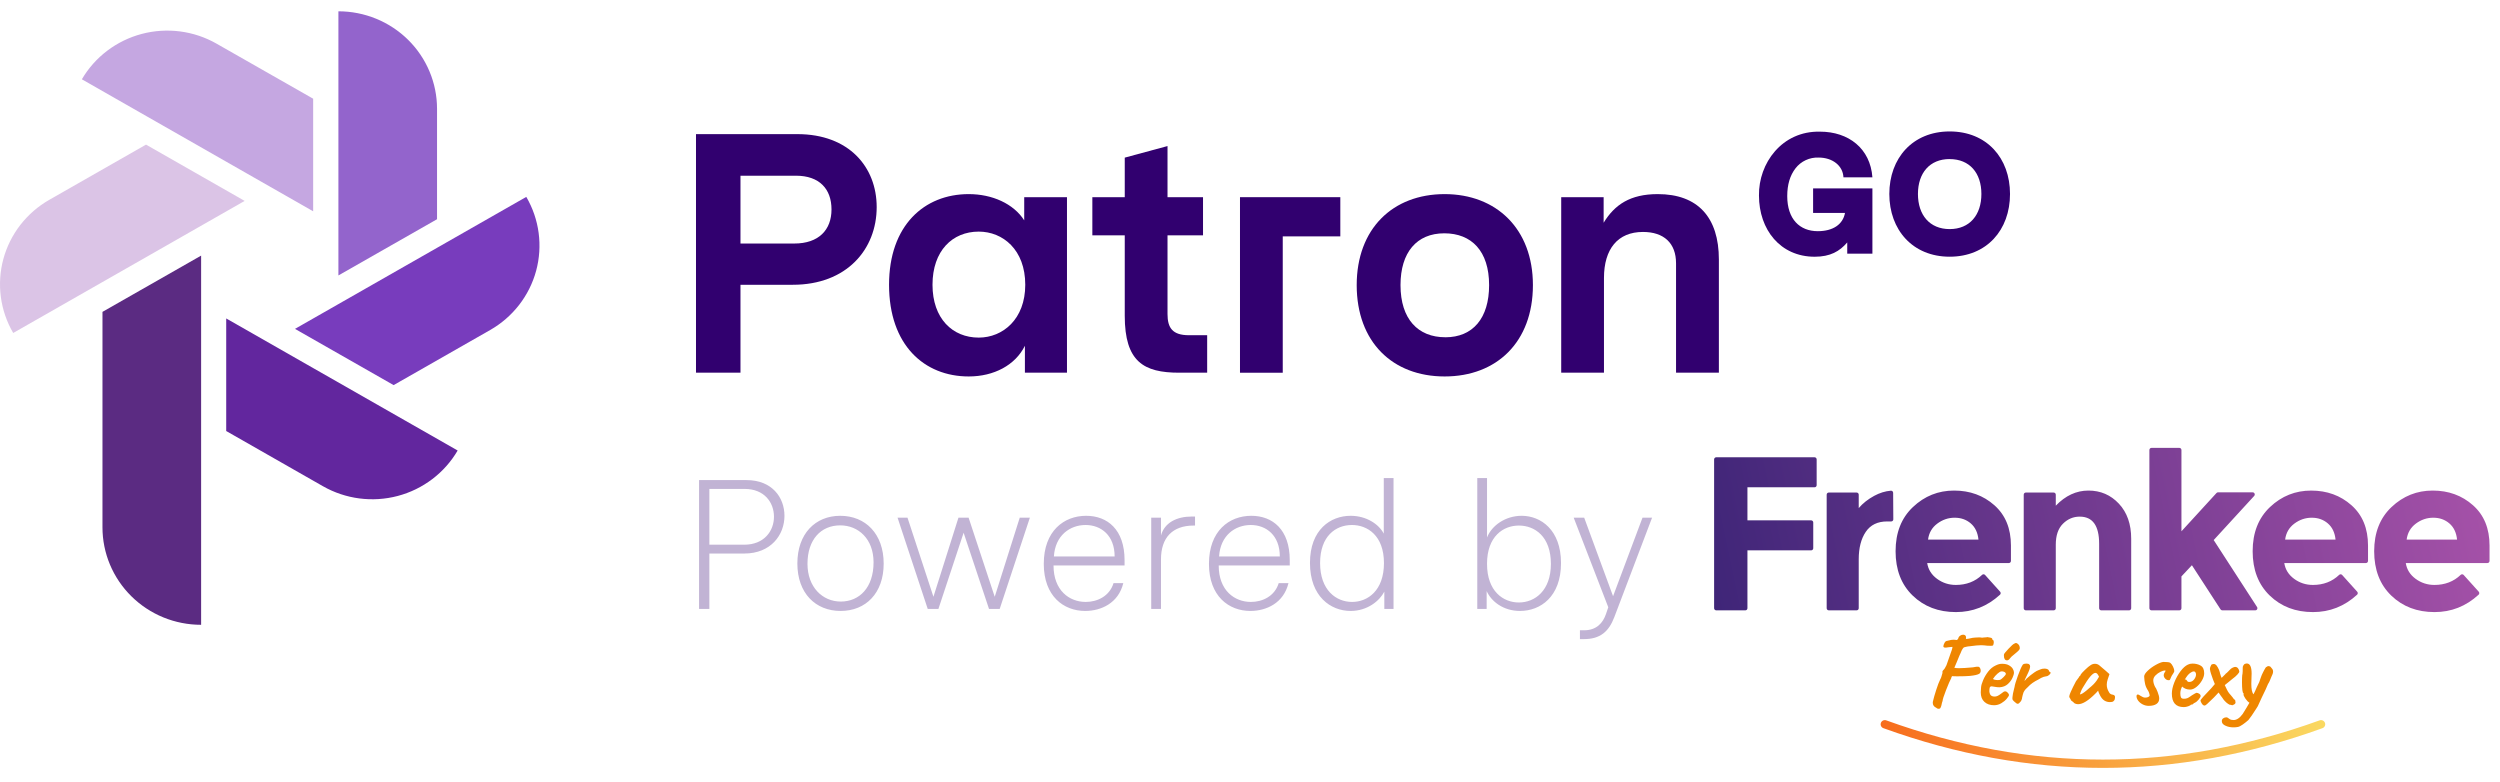
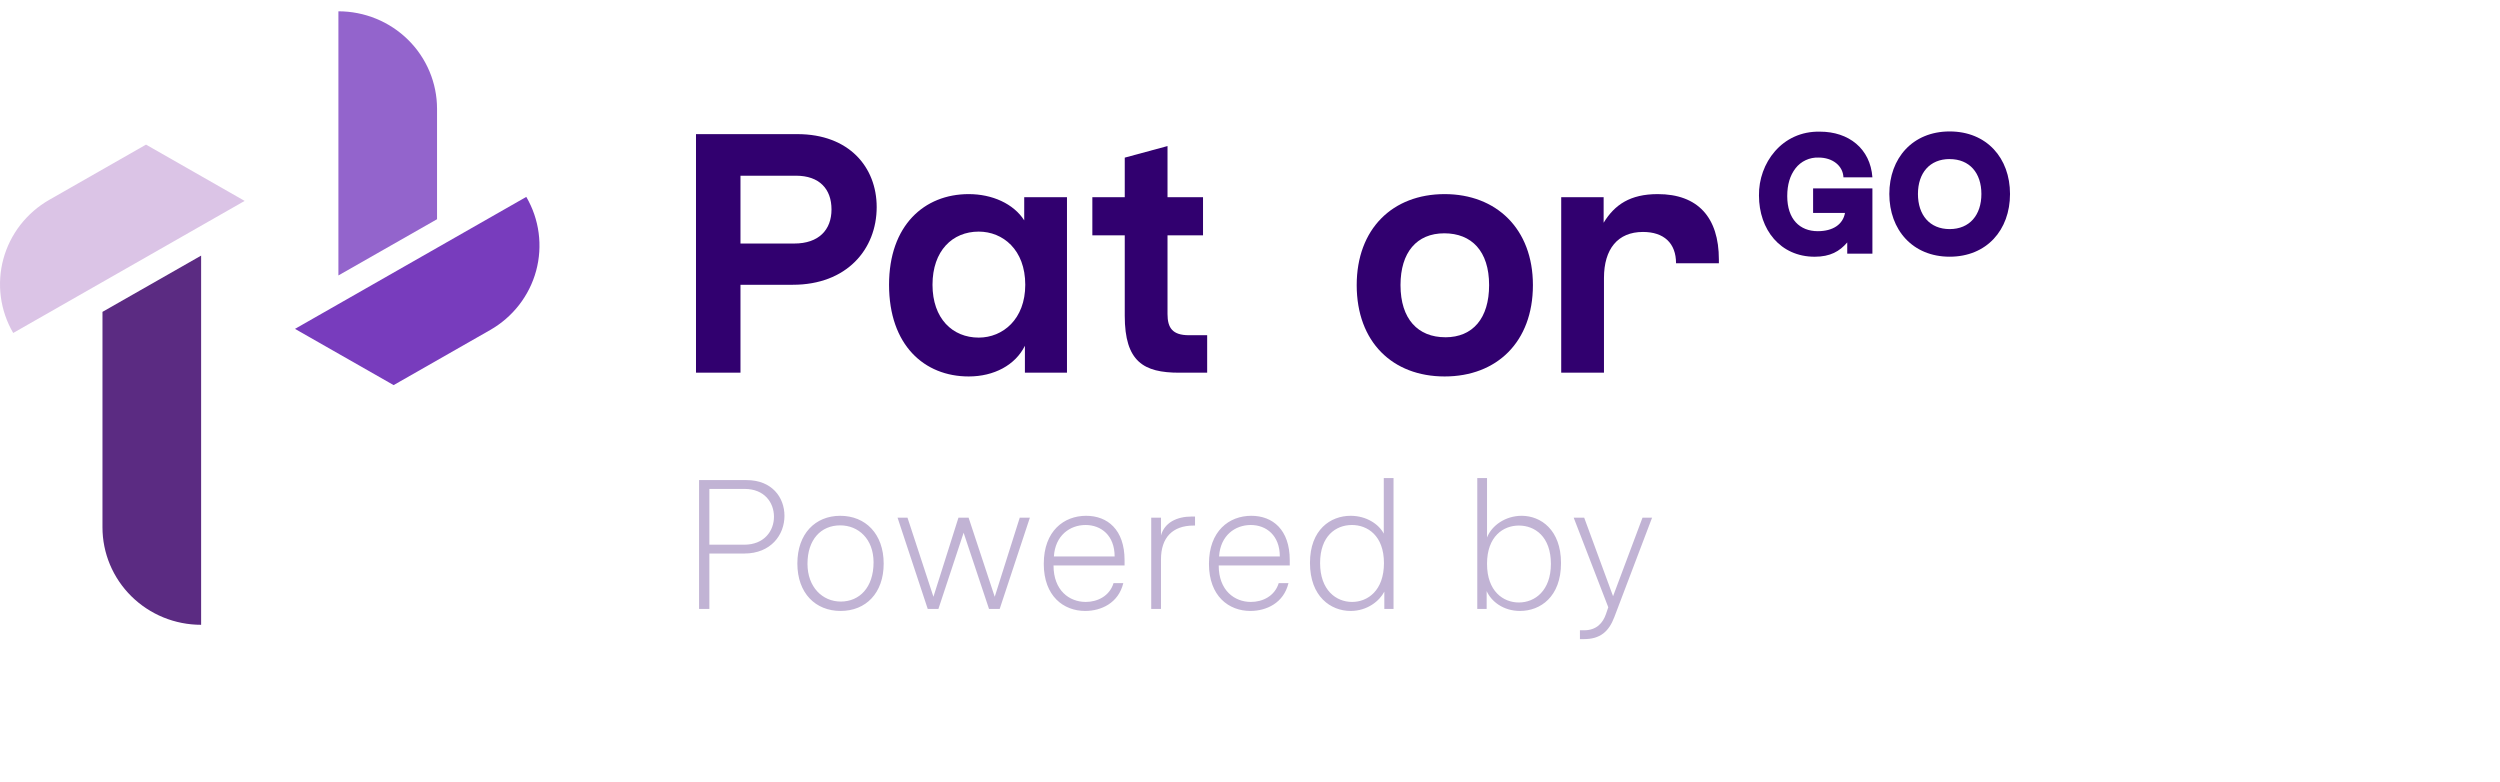
<svg xmlns="http://www.w3.org/2000/svg" width="163" height="51" viewBox="0 0 163 51" fill="none">
  <path d="M122.081 12.284V16.539H120.44V15.806C119.945 16.384 119.338 16.739 118.316 16.739C116.079 16.739 114.685 14.973 114.685 12.751C114.651 10.65 116.18 8.528 118.664 8.584C120.53 8.584 121.946 9.684 122.081 11.562H120.193C120.159 10.806 119.485 10.273 118.574 10.273C118.285 10.261 117.997 10.319 117.734 10.441C117.472 10.563 117.244 10.745 117.068 10.973C116.708 11.439 116.528 12.039 116.528 12.784C116.528 14.295 117.349 15.073 118.518 15.073C119.518 15.073 120.159 14.628 120.294 13.884H118.214V12.284H122.081Z" fill="#31006F" />
  <path d="M127.118 16.737C124.701 16.737 123.184 14.982 123.184 12.648C123.184 10.315 124.701 8.57 127.118 8.57C129.535 8.57 131.053 10.304 131.053 12.648C131.053 14.993 129.535 16.737 127.118 16.737ZM127.118 10.37C125.814 10.37 125.05 11.282 125.05 12.648C125.05 14.015 125.814 14.937 127.118 14.937C128.422 14.937 129.187 14.015 129.187 12.648C129.187 11.282 128.422 10.373 127.118 10.373V10.37Z" fill="#31006F" />
  <path d="M34.314 12.837L19.233 21.443L25.664 25.109L31.959 21.517C33.436 20.674 34.513 19.287 34.955 17.659C35.396 16.031 35.166 14.297 34.314 12.837Z" fill="#783CBD" />
  <path d="M28.495 7.094C28.495 6.259 28.328 5.432 28.005 4.661C27.682 3.89 27.209 3.189 26.611 2.599C26.014 2.009 25.305 1.54 24.525 1.221C23.745 0.902 22.909 0.737 22.064 0.737V17.959L28.495 14.293V7.094Z" fill="#9364CC" />
-   <path d="M14.749 28.103L21.055 31.701C22.532 32.543 24.287 32.772 25.934 32.336C27.582 31.899 28.986 30.834 29.839 29.374L14.749 20.763V28.103Z" fill="#62269E" />
  <path d="M9.52 9.429L3.216 13.027C2.485 13.444 1.844 14 1.329 14.662C0.815 15.325 0.438 16.08 0.219 16.887C0.001 17.693 -0.055 18.534 0.055 19.362C0.165 20.189 0.439 20.988 0.861 21.71L15.951 13.099L9.52 9.429Z" fill="#DBC4E6" />
-   <path d="M20.418 6.436L14.122 2.848C12.646 2.005 10.891 1.776 9.243 2.211C7.596 2.647 6.191 3.711 5.337 5.17L20.418 13.777V6.436Z" fill="#C5A7E1" />
  <path d="M6.681 34.38C6.681 35.215 6.847 36.042 7.17 36.813C7.494 37.585 7.967 38.285 8.565 38.876C9.162 39.466 9.871 39.934 10.651 40.254C11.432 40.573 12.268 40.737 13.113 40.737V16.666L6.682 20.333L6.681 34.38Z" fill="#5B2B82" />
  <path d="M51.988 8.745H45.379V24.3H48.279V18.567H51.696C55.203 18.567 57.16 16.256 57.16 13.501C57.159 10.9 55.361 8.745 51.988 8.745ZM51.786 15.878H48.279V11.456H51.898C53.427 11.456 54.214 12.323 54.214 13.656C54.214 14.989 53.382 15.878 51.786 15.878Z" fill="#31006F" />
  <path d="M66.779 14.367C66.082 13.278 64.688 12.656 63.16 12.656C60.26 12.656 57.966 14.7 57.966 18.567C57.966 22.5 60.26 24.545 63.16 24.545C64.801 24.545 66.195 23.812 66.824 22.545V24.3H69.567V12.856H66.779V14.367ZM63.812 22.012C62.103 22.012 60.799 20.767 60.799 18.567C60.799 16.345 62.103 15.101 63.812 15.101C65.385 15.101 66.847 16.278 66.847 18.567C66.847 20.812 65.385 22.012 63.812 22.012Z" fill="#31006F" />
  <path d="M76.122 20.478V15.345H78.437V12.856H76.122V9.523L73.334 10.278V12.856H71.221V15.345H73.334V20.589C73.334 23.589 74.57 24.3 76.886 24.3H78.707V21.856H77.517C76.437 21.856 76.122 21.367 76.122 20.478Z" fill="#31006F" />
  <path d="M94.19 12.656C90.796 12.656 88.457 14.923 88.457 18.589C88.457 22.3 90.796 24.545 94.19 24.545C97.585 24.545 99.946 22.3 99.946 18.589C99.947 14.923 97.562 12.656 94.19 12.656ZM94.235 21.989C92.459 21.989 91.313 20.812 91.313 18.589C91.313 16.456 92.369 15.212 94.168 15.212C95.944 15.212 97.09 16.367 97.09 18.589C97.091 20.745 96.034 21.991 94.235 21.991V21.989Z" fill="#31006F" />
-   <path d="M108.086 12.656C106.288 12.656 105.276 13.345 104.557 14.523V12.856H101.791V24.3H104.579V18.123C104.579 16.234 105.478 15.123 107.12 15.123C108.491 15.123 109.278 15.856 109.278 17.167V24.3H112.071V16.923C112.071 14.167 110.695 12.656 108.086 12.656Z" fill="#31006F" />
-   <path d="M80.847 24.302H83.635V15.412H87.389V12.856H80.847V24.302Z" fill="#31006F" />
+   <path d="M108.086 12.656C106.288 12.656 105.276 13.345 104.557 14.523V12.856H101.791V24.3H104.579V18.123C104.579 16.234 105.478 15.123 107.12 15.123C108.491 15.123 109.278 15.856 109.278 17.167H112.071V16.923C112.071 14.167 110.695 12.656 108.086 12.656Z" fill="#31006F" />
  <path d="M48.675 31.302C50.331 31.302 51.147 32.43 51.147 33.63C51.147 34.878 50.259 36.09 48.531 36.09H46.251V39.702H45.579V31.302H48.675ZM48.531 35.514C49.815 35.514 50.463 34.626 50.463 33.69C50.463 32.754 49.827 31.878 48.555 31.878H46.251V35.514H48.531ZM54.784 33.63C56.428 33.63 57.616 34.806 57.616 36.75C57.616 38.67 56.452 39.834 54.808 39.834C53.176 39.834 51.988 38.682 51.988 36.738C51.988 34.806 53.152 33.63 54.784 33.63ZM54.82 39.222C56.02 39.222 56.956 38.322 56.956 36.666C56.956 35.13 55.96 34.254 54.784 34.254C53.524 34.254 52.648 35.178 52.648 36.762C52.648 38.274 53.62 39.222 54.82 39.222ZM67.148 33.75L65.18 39.702H64.484L62.828 34.734L61.184 39.702H60.488L58.52 33.75H59.168L60.86 38.91L62.492 33.75H63.152L64.856 38.91L66.488 33.75H67.148ZM73.322 36.87H68.69C68.69 38.502 69.722 39.246 70.79 39.246C71.546 39.246 72.338 38.874 72.602 38.022H73.238C72.926 39.318 71.798 39.834 70.754 39.834C69.35 39.834 68.054 38.874 68.054 36.762C68.054 34.614 69.374 33.63 70.814 33.63C72.206 33.63 73.322 34.53 73.322 36.522V36.87ZM70.778 34.23C69.77 34.23 68.798 34.902 68.714 36.282H72.674C72.674 34.914 71.798 34.23 70.778 34.23ZM77.916 33.678V34.266H77.832C76.452 34.266 75.696 35.046 75.696 36.474V39.702H75.06V33.75H75.696V34.914C75.924 34.074 76.728 33.678 77.7 33.678H77.916ZM84.092 36.87H79.46C79.46 38.502 80.492 39.246 81.56 39.246C82.316 39.246 83.108 38.874 83.372 38.022H84.008C83.696 39.318 82.568 39.834 81.524 39.834C80.12 39.834 78.824 38.874 78.824 36.762C78.824 34.614 80.144 33.63 81.584 33.63C82.976 33.63 84.092 34.53 84.092 36.522V36.87ZM81.548 34.23C80.54 34.23 79.568 34.902 79.484 36.282H83.444C83.444 34.914 82.568 34.23 81.548 34.23ZM90.858 31.17V39.702H90.258V38.574C89.946 39.186 89.142 39.834 88.062 39.834C86.766 39.834 85.41 38.898 85.41 36.702C85.41 34.518 86.766 33.63 88.062 33.63C89.082 33.63 89.898 34.17 90.222 34.794V31.17H90.858ZM88.158 39.246C89.166 39.246 90.234 38.514 90.234 36.714C90.234 34.914 89.154 34.23 88.146 34.23C87.102 34.23 86.07 34.938 86.07 36.714C86.07 38.478 87.114 39.246 88.158 39.246ZM99.21 33.63C100.458 33.63 101.778 34.542 101.778 36.714C101.778 38.91 100.434 39.834 99.102 39.834C98.01 39.834 97.23 39.21 96.93 38.538V39.702H96.318V31.17H96.954V35.046C97.254 34.266 98.154 33.63 99.21 33.63ZM99.03 39.282C100.062 39.282 101.118 38.526 101.118 36.762C101.118 34.986 100.074 34.266 99.03 34.266C98.022 34.266 96.954 34.962 96.954 36.762C96.954 38.55 98.01 39.282 99.03 39.282ZM107.092 33.75H107.716L105.256 40.23C104.896 41.19 104.32 41.67 103.276 41.67H103.012V41.094H103.288C104.104 41.094 104.512 40.602 104.704 40.05L104.86 39.594L102.604 33.75H103.288L105.172 38.874L107.092 33.75Z" fill="#31006F" fill-opacity="0.3" />
  <g clip-path="url(#clip0_0_1)">
    <path fill-rule="evenodd" clip-rule="evenodd" d="M118.311 29.815C118.386 29.815 118.446 29.878 118.446 29.954V31.632C118.446 31.709 118.386 31.771 118.311 31.771H113.933V33.927H118.088C118.163 33.927 118.224 33.989 118.224 34.066V35.744C118.224 35.82 118.163 35.883 118.088 35.883H113.933V39.655C113.933 39.732 113.873 39.794 113.798 39.794H111.896C111.821 39.794 111.76 39.732 111.76 39.655V29.954C111.76 29.878 111.821 29.815 111.896 29.815H118.311ZM123.042 33.998C122.419 33.998 121.955 34.224 121.649 34.676C121.342 35.128 121.189 35.726 121.189 36.468V39.655C121.189 39.732 121.128 39.794 121.053 39.794H119.235C119.16 39.794 119.099 39.732 119.099 39.655V32.253C119.099 32.176 119.16 32.114 119.235 32.114H121.053C121.128 32.114 121.189 32.176 121.189 32.253V33.127C121.458 32.813 121.795 32.547 122.199 32.328C122.556 32.135 122.918 32.023 123.286 31.993C123.323 31.99 123.361 32.003 123.389 32.029C123.416 32.055 123.432 32.092 123.433 32.131L123.444 33.858C123.445 33.895 123.431 33.931 123.405 33.957C123.38 33.983 123.345 33.998 123.309 33.998H123.042ZM130.408 38.579C130.433 38.606 130.446 38.642 130.444 38.679C130.442 38.717 130.426 38.751 130.399 38.776C129.576 39.531 128.619 39.908 127.527 39.908C126.389 39.908 125.449 39.549 124.706 38.831C123.963 38.112 123.592 37.148 123.592 35.94C123.592 34.731 123.97 33.77 124.727 33.056C125.483 32.342 126.377 31.985 127.408 31.985C128.439 31.985 129.314 32.304 130.034 32.942C130.753 33.58 131.113 34.455 131.113 35.569V36.572C131.113 36.648 131.052 36.711 130.977 36.711H125.653C125.718 37.13 125.932 37.472 126.294 37.739C126.656 38.005 127.065 38.138 127.519 38.138C128.204 38.138 128.775 37.919 129.233 37.48C129.26 37.455 129.294 37.441 129.33 37.443C129.367 37.444 129.401 37.46 129.426 37.487L130.408 38.579ZM128.495 34.127C128.206 33.879 127.856 33.755 127.443 33.755C127.029 33.755 126.651 33.884 126.308 34.141C125.964 34.398 125.764 34.746 125.709 35.183H128.996C128.949 34.726 128.782 34.374 128.495 34.127ZM134.037 39.655C134.037 39.732 133.976 39.794 133.901 39.794H132.083C132.008 39.794 131.947 39.732 131.947 39.655V32.253C131.947 32.176 132.008 32.114 132.083 32.114H133.901C133.976 32.114 134.037 32.176 134.037 32.253V32.971C134.668 32.314 135.378 31.985 136.168 31.985C136.957 31.985 137.619 32.271 138.153 32.842C138.687 33.413 138.954 34.174 138.954 35.126V39.655C138.954 39.732 138.893 39.794 138.818 39.794H137C136.925 39.794 136.864 39.732 136.864 39.655V35.454C136.864 34.274 136.442 33.684 135.597 33.684C135.179 33.684 134.814 33.839 134.503 34.148C134.192 34.457 134.037 34.912 134.037 35.512V39.655ZM142.23 39.655C142.23 39.732 142.169 39.794 142.094 39.794H140.276C140.201 39.794 140.14 39.732 140.14 39.655V29.341C140.14 29.264 140.201 29.202 140.276 29.202H142.094C142.169 29.202 142.23 29.264 142.23 29.341V34.641L144.516 32.144C144.541 32.115 144.577 32.1 144.615 32.1H146.874C146.928 32.1 146.977 32.133 146.999 32.184C147.02 32.234 147.01 32.293 146.973 32.334L144.333 35.212L147.16 39.578C147.187 39.621 147.19 39.676 147.166 39.721C147.143 39.766 147.097 39.794 147.047 39.794H144.893C144.848 39.794 144.805 39.771 144.78 39.732L142.912 36.853L142.23 37.582V39.655ZM153.69 38.579C153.715 38.606 153.727 38.642 153.726 38.679C153.724 38.717 153.708 38.751 153.681 38.776C152.858 39.531 151.9 39.908 150.808 39.908C149.671 39.908 148.73 39.549 147.988 38.831C147.245 38.112 146.873 37.148 146.873 35.94C146.873 34.731 147.252 33.77 148.008 33.056C148.765 32.342 149.659 31.986 150.69 31.986C151.721 31.986 152.596 32.304 153.316 32.942C154.035 33.58 154.395 34.455 154.395 35.569V36.572C154.395 36.649 154.334 36.711 154.259 36.711H148.935C149 37.13 149.213 37.472 149.576 37.739C149.938 38.005 150.346 38.138 150.801 38.138C151.485 38.138 152.057 37.919 152.515 37.48C152.541 37.455 152.576 37.441 152.613 37.443C152.648 37.444 152.682 37.46 152.707 37.487L153.69 38.579ZM151.776 34.127C151.488 33.879 151.138 33.755 150.725 33.755C150.312 33.755 149.933 33.884 149.589 34.141C149.246 34.398 149.046 34.746 148.991 35.183H152.278C152.231 34.726 152.064 34.374 151.776 34.127ZM161.613 38.578C161.637 38.606 161.65 38.642 161.648 38.679C161.647 38.717 161.631 38.751 161.603 38.776C160.781 39.531 159.823 39.908 158.731 39.908C157.593 39.908 156.653 39.549 155.91 38.831C155.167 38.112 154.796 37.148 154.796 35.94C154.796 34.731 155.174 33.77 155.931 33.056C156.688 32.342 157.582 31.985 158.612 31.985C159.643 31.985 160.519 32.304 161.238 32.942C161.958 33.58 162.318 34.455 162.318 35.569V36.572C162.318 36.648 162.257 36.711 162.182 36.711H156.857C156.922 37.13 157.136 37.472 157.498 37.739C157.86 38.005 158.269 38.138 158.724 38.138C159.408 38.138 159.979 37.919 160.437 37.48C160.464 37.455 160.499 37.441 160.535 37.443C160.571 37.444 160.605 37.46 160.63 37.487L161.613 38.578ZM159.699 34.127C159.411 33.879 159.061 33.755 158.647 33.755C158.234 33.755 157.856 33.884 157.512 34.141C157.169 34.398 156.969 34.746 156.913 35.183H160.201C160.154 34.726 159.987 34.374 159.699 34.127Z" fill="url(#paint0_linear_0_1)" />
    <path fill-rule="evenodd" clip-rule="evenodd" d="M129.893 41.692C129.896 41.694 129.899 41.696 129.902 41.698C129.914 41.705 129.926 41.715 129.94 41.728C129.976 41.746 129.995 41.792 129.995 41.864C129.995 41.919 129.985 41.973 129.967 42.028C129.963 42.055 129.952 42.074 129.936 42.086C129.921 42.097 129.883 42.103 129.824 42.106C129.765 42.108 129.687 42.107 129.592 42.102C129.419 42.08 129.276 42.068 129.162 42.068C129.003 42.068 128.757 42.091 128.425 42.136C128.343 42.141 128.267 42.152 128.197 42.171C128.126 42.188 128.082 42.2 128.064 42.204C128.041 42.204 128.007 42.238 127.961 42.307C127.916 42.375 127.875 42.461 127.838 42.565C127.811 42.606 127.727 42.803 127.586 43.157L127.423 43.538C127.477 43.556 127.582 43.566 127.736 43.566C127.941 43.566 128.239 43.547 128.63 43.511C128.807 43.475 128.928 43.461 128.992 43.47C129.032 43.475 129.068 43.503 129.097 43.555C129.127 43.608 129.142 43.665 129.142 43.729C129.142 43.774 129.133 43.815 129.114 43.851C129.096 43.888 129.071 43.915 129.039 43.933C128.944 43.992 128.746 44.037 128.446 44.069C128.246 44.087 127.971 44.096 127.62 44.096C127.434 44.096 127.322 44.092 127.286 44.083C127.277 44.087 127.265 44.101 127.248 44.123C127.233 44.146 127.225 44.173 127.225 44.205C127.143 44.355 127.028 44.62 126.88 45.001C126.732 45.382 126.658 45.614 126.658 45.695C126.627 45.777 126.602 45.87 126.583 45.974C126.579 45.993 126.572 46.017 126.563 46.049C126.554 46.081 126.545 46.101 126.535 46.11C126.522 46.178 126.477 46.213 126.399 46.213C126.335 46.213 126.285 46.192 126.249 46.151C126.094 46.079 126.017 45.97 126.017 45.825C126.017 45.779 126.024 45.734 126.038 45.689C126.074 45.525 126.141 45.292 126.239 44.988C126.336 44.684 126.424 44.455 126.501 44.3C126.533 44.246 126.558 44.189 126.576 44.13C126.595 44.071 126.606 44.033 126.61 44.014C126.633 43.933 126.647 43.885 126.651 43.872L126.645 43.803C126.645 43.786 126.649 43.767 126.658 43.749C126.668 43.731 126.683 43.711 126.706 43.688C126.77 43.633 126.838 43.527 126.911 43.368L127.17 42.626L127.252 42.395C127.256 42.377 127.266 42.345 127.279 42.3C127.293 42.254 127.3 42.223 127.3 42.204C127.3 42.187 127.295 42.177 127.286 42.177C127.25 42.187 127.177 42.193 127.068 42.198C127.013 42.207 126.972 42.212 126.945 42.215C126.918 42.217 126.897 42.221 126.883 42.225H126.836C126.749 42.225 126.706 42.193 126.706 42.13C126.72 42.048 126.748 41.971 126.792 41.898C126.835 41.826 126.888 41.787 126.952 41.783L127.218 41.721C127.259 41.712 127.316 41.708 127.389 41.708C127.452 41.708 127.518 41.715 127.586 41.728C127.641 41.692 127.67 41.66 127.675 41.633C127.693 41.556 127.734 41.495 127.798 41.449C127.862 41.404 127.927 41.381 127.995 41.381C128.05 41.381 128.096 41.396 128.132 41.425C128.168 41.455 128.187 41.499 128.187 41.558C128.187 41.585 128.184 41.606 128.18 41.62V41.643C128.18 41.655 128.193 41.66 128.221 41.66C128.266 41.66 128.4 41.635 128.623 41.585C128.66 41.581 128.722 41.575 128.811 41.568C128.899 41.562 128.973 41.558 129.032 41.558C129.114 41.558 129.18 41.565 129.23 41.578C129.271 41.569 129.308 41.565 129.339 41.565C129.371 41.565 129.399 41.563 129.421 41.558C129.499 41.558 129.546 41.551 129.565 41.538C129.606 41.547 129.652 41.555 129.704 41.562C129.757 41.568 129.794 41.576 129.817 41.585C129.84 41.594 129.86 41.606 129.879 41.62C129.892 41.637 129.899 41.653 129.899 41.667C129.899 41.679 129.897 41.688 129.893 41.692ZM129.385 45.763C129.226 45.618 129.146 45.412 129.146 45.144C129.146 45.04 129.153 44.924 129.167 44.797C129.176 44.688 129.22 44.538 129.3 44.348C129.379 44.157 129.489 43.971 129.627 43.79C129.766 43.609 129.929 43.475 130.115 43.389C130.201 43.348 130.274 43.319 130.333 43.304C130.393 43.288 130.461 43.279 130.538 43.279C130.725 43.279 130.876 43.314 130.992 43.382C131.108 43.45 131.19 43.527 131.237 43.613C131.285 43.699 131.309 43.774 131.309 43.837V43.892C131.309 43.947 131.277 44.046 131.214 44.191C131.15 44.337 131.049 44.473 130.91 44.6C130.771 44.727 130.593 44.797 130.374 44.811C130.265 44.811 130.159 44.8 130.057 44.78C129.955 44.76 129.89 44.749 129.863 44.749C129.795 44.749 129.751 44.774 129.733 44.824C129.715 44.874 129.706 44.958 129.706 45.076C129.72 45.203 129.755 45.292 129.811 45.342C129.869 45.392 129.952 45.416 130.061 45.416C130.115 45.416 130.179 45.401 130.252 45.369C130.324 45.332 130.411 45.276 130.511 45.198C130.565 45.153 130.609 45.121 130.64 45.103C130.672 45.085 130.711 45.076 130.756 45.076C130.797 45.076 130.845 45.103 130.9 45.158C130.954 45.212 130.984 45.264 130.988 45.314C130.979 45.369 130.929 45.45 130.838 45.559C130.747 45.668 130.629 45.766 130.483 45.852C130.338 45.938 130.181 45.981 130.013 45.981C129.754 45.981 129.544 45.909 129.385 45.763ZM130.429 44.314C130.474 44.291 130.544 44.233 130.637 44.141C130.73 44.047 130.779 43.983 130.784 43.947C130.784 43.901 130.764 43.864 130.726 43.834C130.687 43.805 130.634 43.786 130.565 43.776H130.49C130.431 43.776 130.346 43.825 130.235 43.923C130.123 44.02 130.027 44.133 129.945 44.26C129.949 44.282 129.983 44.302 130.047 44.317C130.111 44.333 130.179 44.341 130.252 44.341C130.338 44.341 130.397 44.332 130.429 44.314ZM130.654 42.728L130.661 42.66C130.67 42.62 130.768 42.499 130.954 42.3C131.141 42.1 131.266 41.989 131.33 41.967C131.366 41.944 131.4 41.93 131.432 41.925C131.491 41.925 131.549 41.957 131.606 42.021C131.663 42.084 131.691 42.168 131.691 42.273C131.691 42.313 131.665 42.361 131.613 42.415C131.56 42.47 131.475 42.545 131.357 42.64C131.193 42.767 131.091 42.862 131.05 42.926C130.991 43.012 130.927 43.055 130.859 43.055C130.722 43.055 130.654 42.946 130.654 42.728ZM131.246 45.655C131.209 45.609 131.198 45.546 131.212 45.464C131.225 45.31 131.259 45.131 131.314 44.926L131.348 44.791C131.362 44.668 131.433 44.426 131.563 44.065C131.692 43.705 131.801 43.461 131.887 43.334C131.932 43.289 132.01 43.266 132.119 43.266C132.21 43.266 132.274 43.284 132.31 43.321C132.346 43.348 132.364 43.393 132.364 43.456C132.364 43.561 132.298 43.745 132.167 44.008L132.098 44.151C132.066 44.21 132.04 44.264 132.02 44.314C132 44.364 132.001 44.387 132.023 44.382C132.073 44.296 132.195 44.178 132.388 44.028C132.582 43.879 132.715 43.786 132.787 43.749C132.819 43.731 132.86 43.713 132.91 43.695C132.96 43.676 132.994 43.663 133.012 43.654C133.094 43.613 133.188 43.593 133.292 43.593C133.365 43.593 133.428 43.603 133.48 43.623C133.532 43.644 133.567 43.674 133.586 43.715C133.59 43.747 133.603 43.772 133.623 43.79C133.643 43.808 133.658 43.82 133.668 43.824C133.681 43.824 133.69 43.83 133.695 43.841C133.699 43.852 133.702 43.86 133.702 43.865C133.702 43.901 133.67 43.948 133.606 44.005C133.543 44.061 133.476 44.092 133.408 44.096C133.358 44.101 133.306 44.112 133.251 44.13C133.197 44.148 133.142 44.171 133.087 44.198L132.91 44.3C132.756 44.377 132.625 44.453 132.518 44.529C132.411 44.603 132.303 44.7 132.194 44.818C132.171 44.84 132.138 44.872 132.095 44.913C132.052 44.954 132.014 45.001 131.982 45.056C131.951 45.088 131.918 45.17 131.884 45.304C131.849 45.438 131.832 45.521 131.832 45.552L131.805 45.634C131.791 45.675 131.771 45.711 131.743 45.743C131.703 45.793 131.668 45.829 131.641 45.852C131.614 45.874 131.584 45.886 131.553 45.886C131.507 45.886 131.455 45.856 131.396 45.797C131.332 45.748 131.282 45.7 131.246 45.655ZM135.117 45.729C135.053 45.684 135.021 45.657 135.021 45.648C135.021 45.629 135.011 45.604 134.99 45.569C134.97 45.535 134.95 45.505 134.932 45.478C134.896 45.441 134.921 45.323 135.007 45.124C135.094 44.924 135.21 44.688 135.355 44.416C135.383 44.389 135.418 44.341 135.461 44.273C135.504 44.205 135.533 44.167 135.546 44.157C135.546 44.139 135.553 44.122 135.567 44.106C135.58 44.091 135.596 44.083 135.614 44.083L135.669 43.974C135.687 43.933 135.776 43.836 135.935 43.681C136.094 43.527 136.219 43.423 136.31 43.368C136.397 43.309 136.49 43.279 136.59 43.279C136.699 43.279 136.792 43.312 136.87 43.375L137.054 43.532C137.19 43.645 137.268 43.711 137.286 43.729L137.538 43.953L137.422 44.294C137.381 44.416 137.361 44.532 137.361 44.641C137.361 44.813 137.409 44.974 137.504 45.124C137.527 45.174 137.558 45.212 137.596 45.239C137.635 45.267 137.686 45.285 137.75 45.294C137.85 45.312 137.9 45.362 137.9 45.444C137.9 45.543 137.882 45.618 137.845 45.668C137.809 45.718 137.766 45.75 137.716 45.763C137.643 45.772 137.593 45.777 137.566 45.777C137.434 45.777 137.313 45.743 137.204 45.675C137.095 45.607 136.999 45.491 136.917 45.328C136.899 45.301 136.875 45.251 136.846 45.178C136.816 45.105 136.799 45.056 136.795 45.028C136.763 45.074 136.71 45.133 136.638 45.205C136.169 45.677 135.79 45.913 135.498 45.913C135.398 45.913 135.31 45.888 135.233 45.838C135.219 45.811 135.18 45.775 135.117 45.729ZM136.031 45.028C136.053 45.01 136.078 44.989 136.106 44.964C136.133 44.939 136.162 44.913 136.194 44.886C136.322 44.781 136.421 44.694 136.491 44.623C136.562 44.553 136.633 44.468 136.706 44.368L136.856 44.123C136.811 44.024 136.77 43.957 136.733 43.923C136.697 43.889 136.661 43.872 136.624 43.872C136.533 43.872 136.42 43.952 136.283 44.113C136.147 44.274 135.983 44.518 135.792 44.845C135.742 44.926 135.701 45.011 135.669 45.1C135.637 45.188 135.617 45.246 135.608 45.273C135.68 45.282 135.821 45.201 136.031 45.028ZM139.703 45.926C139.581 45.863 139.483 45.783 139.41 45.685C139.338 45.587 139.301 45.491 139.301 45.396C139.301 45.319 139.333 45.28 139.397 45.28C139.438 45.289 139.485 45.314 139.54 45.355C139.608 45.396 139.666 45.428 139.714 45.45C139.762 45.473 139.811 45.484 139.86 45.484C139.938 45.484 140.005 45.472 140.062 45.447C140.119 45.422 140.152 45.385 140.161 45.335C140.161 45.316 140.152 45.277 140.133 45.216C140.115 45.154 140.092 45.099 140.065 45.049C139.965 44.899 139.898 44.753 139.864 44.61C139.83 44.467 139.808 44.3 139.799 44.11C139.799 44.005 139.875 43.881 140.028 43.736C140.18 43.59 140.358 43.461 140.56 43.348C140.762 43.234 140.927 43.171 141.054 43.157C141.305 43.157 141.455 43.178 141.505 43.219C141.568 43.269 141.628 43.35 141.682 43.463C141.737 43.577 141.764 43.672 141.764 43.749C141.764 43.781 141.749 43.821 141.719 43.868C141.69 43.916 141.671 43.947 141.662 43.96L141.6 44.056L141.552 44.157C141.543 44.18 141.528 44.214 141.508 44.26C141.488 44.305 141.47 44.332 141.453 44.341C141.438 44.35 141.414 44.353 141.382 44.348C141.305 44.348 141.234 44.314 141.17 44.246C141.107 44.178 141.075 44.103 141.075 44.021C141.075 43.962 141.095 43.903 141.136 43.844C141.177 43.786 141.198 43.752 141.198 43.742C141.198 43.724 141.177 43.715 141.136 43.715C141.077 43.715 140.986 43.745 140.863 43.803C140.741 43.863 140.631 43.941 140.536 44.038C140.441 44.136 140.393 44.244 140.393 44.361C140.393 44.425 140.405 44.499 140.43 44.583C140.455 44.666 140.484 44.736 140.516 44.791C140.552 44.827 140.605 44.934 140.676 45.113C140.746 45.293 140.781 45.435 140.781 45.539C140.781 45.698 140.721 45.818 140.601 45.899C140.48 45.981 140.313 46.022 140.099 46.022C139.958 46.022 139.826 45.99 139.703 45.926ZM141.605 45.219C141.605 45.006 141.658 44.764 141.765 44.494C141.872 44.224 142.006 43.982 142.168 43.766C142.329 43.551 142.49 43.407 142.649 43.334C142.735 43.289 142.835 43.266 142.949 43.266C143.154 43.266 143.332 43.31 143.484 43.399C143.637 43.487 143.713 43.654 143.713 43.899C143.713 44.04 143.665 44.194 143.57 44.361C143.474 44.529 143.355 44.671 143.211 44.787C143.068 44.903 142.929 44.961 142.792 44.961C142.587 44.961 142.415 44.895 142.273 44.763C142.196 44.917 142.157 45.065 142.157 45.205C142.157 45.319 142.171 45.406 142.198 45.467C142.226 45.529 142.29 45.559 142.389 45.559C142.485 45.559 142.562 45.546 142.621 45.518C142.681 45.491 142.735 45.459 142.785 45.423C142.835 45.387 142.874 45.359 142.901 45.342L142.929 45.328H142.922C143.004 45.282 143.064 45.247 143.102 45.222C143.141 45.197 143.174 45.181 143.201 45.171C143.27 45.171 143.333 45.192 143.392 45.233C143.451 45.273 143.481 45.323 143.481 45.382C143.481 45.428 143.44 45.501 143.358 45.604C143.276 45.706 143.192 45.777 143.106 45.818L143.024 45.859H143.031C142.99 45.913 142.949 45.94 142.908 45.94H142.853C142.835 45.976 142.775 46.013 142.673 46.049C142.57 46.086 142.474 46.103 142.383 46.103C141.864 46.103 141.605 45.809 141.605 45.219ZM143.055 44.3C143.139 44.191 143.181 44.083 143.181 43.974C143.181 43.924 143.168 43.879 143.143 43.837C143.118 43.797 143.085 43.776 143.045 43.776C142.967 43.776 142.881 43.813 142.785 43.885C142.69 43.958 142.606 44.053 142.533 44.171L142.444 44.314C142.462 44.305 142.476 44.3 142.485 44.3C142.521 44.3 142.549 44.316 142.567 44.348C142.585 44.38 142.606 44.407 142.628 44.43C142.651 44.452 142.688 44.464 142.737 44.464C142.865 44.464 142.971 44.409 143.055 44.3ZM143.564 45.883C143.507 45.798 143.477 45.727 143.472 45.668C143.472 45.623 143.711 45.353 144.189 44.858L144.407 44.6L144.284 44.294C144.243 44.185 144.202 44.065 144.161 43.936C144.12 43.807 144.1 43.726 144.1 43.695C144.091 43.667 144.086 43.645 144.086 43.627C144.086 43.581 144.095 43.534 144.113 43.484C144.132 43.434 144.148 43.4 144.161 43.382C144.156 43.359 144.174 43.339 144.212 43.321C144.251 43.302 144.293 43.293 144.339 43.293C144.384 43.293 144.416 43.302 144.434 43.321C144.484 43.339 144.54 43.403 144.601 43.514C144.663 43.626 144.705 43.726 144.727 43.817C144.727 43.844 144.752 43.933 144.802 44.083L144.85 44.198L144.959 44.09C144.982 44.062 145.015 44.029 145.058 43.991C145.101 43.952 145.123 43.926 145.123 43.913C145.141 43.913 145.181 43.881 145.243 43.817C145.304 43.754 145.35 43.706 145.382 43.674C145.437 43.611 145.499 43.563 145.57 43.532C145.641 43.5 145.689 43.484 145.717 43.484C145.803 43.479 145.871 43.51 145.921 43.576C145.971 43.641 145.999 43.713 146.003 43.79C146.003 43.826 145.962 43.89 145.88 43.98C145.799 44.071 145.683 44.171 145.533 44.28C145.419 44.371 145.339 44.437 145.294 44.477L145.055 44.668L145.116 44.797C145.176 44.928 145.226 45.03 145.27 45.1C145.313 45.17 145.373 45.246 145.451 45.328C145.492 45.369 145.534 45.42 145.577 45.481C145.62 45.542 145.649 45.582 145.662 45.6C145.68 45.595 145.699 45.607 145.72 45.634C145.74 45.661 145.748 45.691 145.744 45.722C145.753 45.759 145.758 45.782 145.758 45.791C145.758 45.836 145.743 45.871 145.713 45.896C145.684 45.921 145.653 45.939 145.621 45.951C145.589 45.962 145.569 45.972 145.56 45.981H145.539C145.521 45.981 145.498 45.975 145.471 45.964C145.444 45.953 145.425 45.949 145.416 45.954C145.394 45.963 145.342 45.94 145.263 45.886C145.183 45.831 145.109 45.766 145.041 45.689C145 45.648 144.952 45.584 144.898 45.498C144.875 45.471 144.856 45.445 144.84 45.42C144.824 45.395 144.809 45.375 144.796 45.362C144.714 45.244 144.666 45.174 144.652 45.151C144.639 45.165 144.571 45.237 144.448 45.369L144.339 45.484C144.125 45.693 143.98 45.831 143.905 45.899C143.83 45.968 143.777 46.002 143.745 46.002C143.681 46.006 143.621 45.967 143.564 45.883ZM148.164 43.63C148.191 43.673 148.205 43.724 148.205 43.783C148.205 43.879 148.168 43.992 148.096 44.123C148.059 44.228 148.019 44.325 147.976 44.416C147.933 44.507 147.9 44.566 147.877 44.593L147.72 44.954C147.652 45.103 147.568 45.278 147.468 45.478C147.345 45.732 147.259 45.92 147.209 46.042L147.12 46.185C146.892 46.548 146.717 46.802 146.595 46.947C146.494 47.038 146.376 47.132 146.24 47.23C146.103 47.327 145.994 47.383 145.912 47.397C145.826 47.415 145.73 47.424 145.626 47.424C145.439 47.424 145.273 47.392 145.128 47.328C144.982 47.265 144.898 47.188 144.875 47.097L144.862 47.015C144.862 46.938 144.893 46.878 144.954 46.835C145.015 46.792 145.082 46.77 145.155 46.77C145.201 46.77 145.235 46.782 145.257 46.804C145.266 46.809 145.303 46.834 145.367 46.879C145.43 46.925 145.517 46.947 145.626 46.947C145.831 46.947 146.031 46.814 146.226 46.546C146.417 46.242 146.563 45.999 146.663 45.818C146.572 45.763 146.483 45.671 146.397 45.542C146.31 45.413 146.272 45.323 146.281 45.273V45.198C146.244 45.198 146.218 45.131 146.202 44.994C146.186 44.858 146.178 44.691 146.178 44.491C146.178 44.273 146.183 44.121 146.192 44.035C146.21 43.962 146.22 43.873 146.223 43.766C146.225 43.66 146.226 43.59 146.226 43.559C146.222 43.495 146.234 43.44 146.264 43.392C146.293 43.344 146.322 43.312 146.349 43.293C146.408 43.27 146.456 43.259 146.492 43.259C146.702 43.259 146.806 43.482 146.806 43.926C146.806 44.012 146.804 44.078 146.799 44.123C146.79 44.341 146.786 44.495 146.786 44.586C146.786 44.935 146.833 45.162 146.929 45.267C146.97 45.171 147.004 45.103 147.031 45.062C147.095 44.931 147.131 44.847 147.14 44.811C147.15 44.779 147.175 44.727 147.215 44.654L147.304 44.471C147.313 44.443 147.343 44.356 147.393 44.209C147.443 44.061 147.493 43.942 147.543 43.851C147.561 43.815 147.588 43.762 147.625 43.691C147.661 43.621 147.691 43.57 147.713 43.538C147.736 43.506 147.761 43.486 147.788 43.477C147.825 43.445 147.864 43.429 147.904 43.429C147.945 43.429 147.988 43.443 148.034 43.47C148.093 43.534 148.137 43.587 148.164 43.63Z" fill="#EF8600" />
    <path d="M122.798 47.477C122.656 47.426 122.583 47.27 122.635 47.13C122.686 46.989 122.843 46.917 122.985 46.968C127.695 48.673 132.403 49.525 137.111 49.525C141.818 49.525 146.527 48.673 151.237 46.968C151.379 46.917 151.535 46.989 151.587 47.13C151.639 47.27 151.566 47.426 151.424 47.477C146.655 49.204 141.883 50.067 137.111 50.067C132.339 50.067 127.567 49.204 122.798 47.477Z" fill="url(#paint1_linear_0_1)" />
  </g>
  <defs>
    <linearGradient id="paint0_linear_0_1" x1="162.318" y1="29.202" x2="111.76" y2="39.908" gradientUnits="userSpaceOnUse">
      <stop stop-color="#A752A9" />
      <stop offset="1" stop-color="#3F2578" />
    </linearGradient>
    <linearGradient id="paint1_linear_0_1" x1="151.604" y1="46.952" x2="122.618" y2="50.067" gradientUnits="userSpaceOnUse">
      <stop stop-color="#FAD961" />
      <stop offset="1" stop-color="#F76B1C" />
    </linearGradient>
    <clipPath id="clip0_0_1">
-       <rect width="50.607" height="21" fill="white" transform="translate(111.76 29.202)" />
-     </clipPath>
+       </clipPath>
  </defs>
</svg>